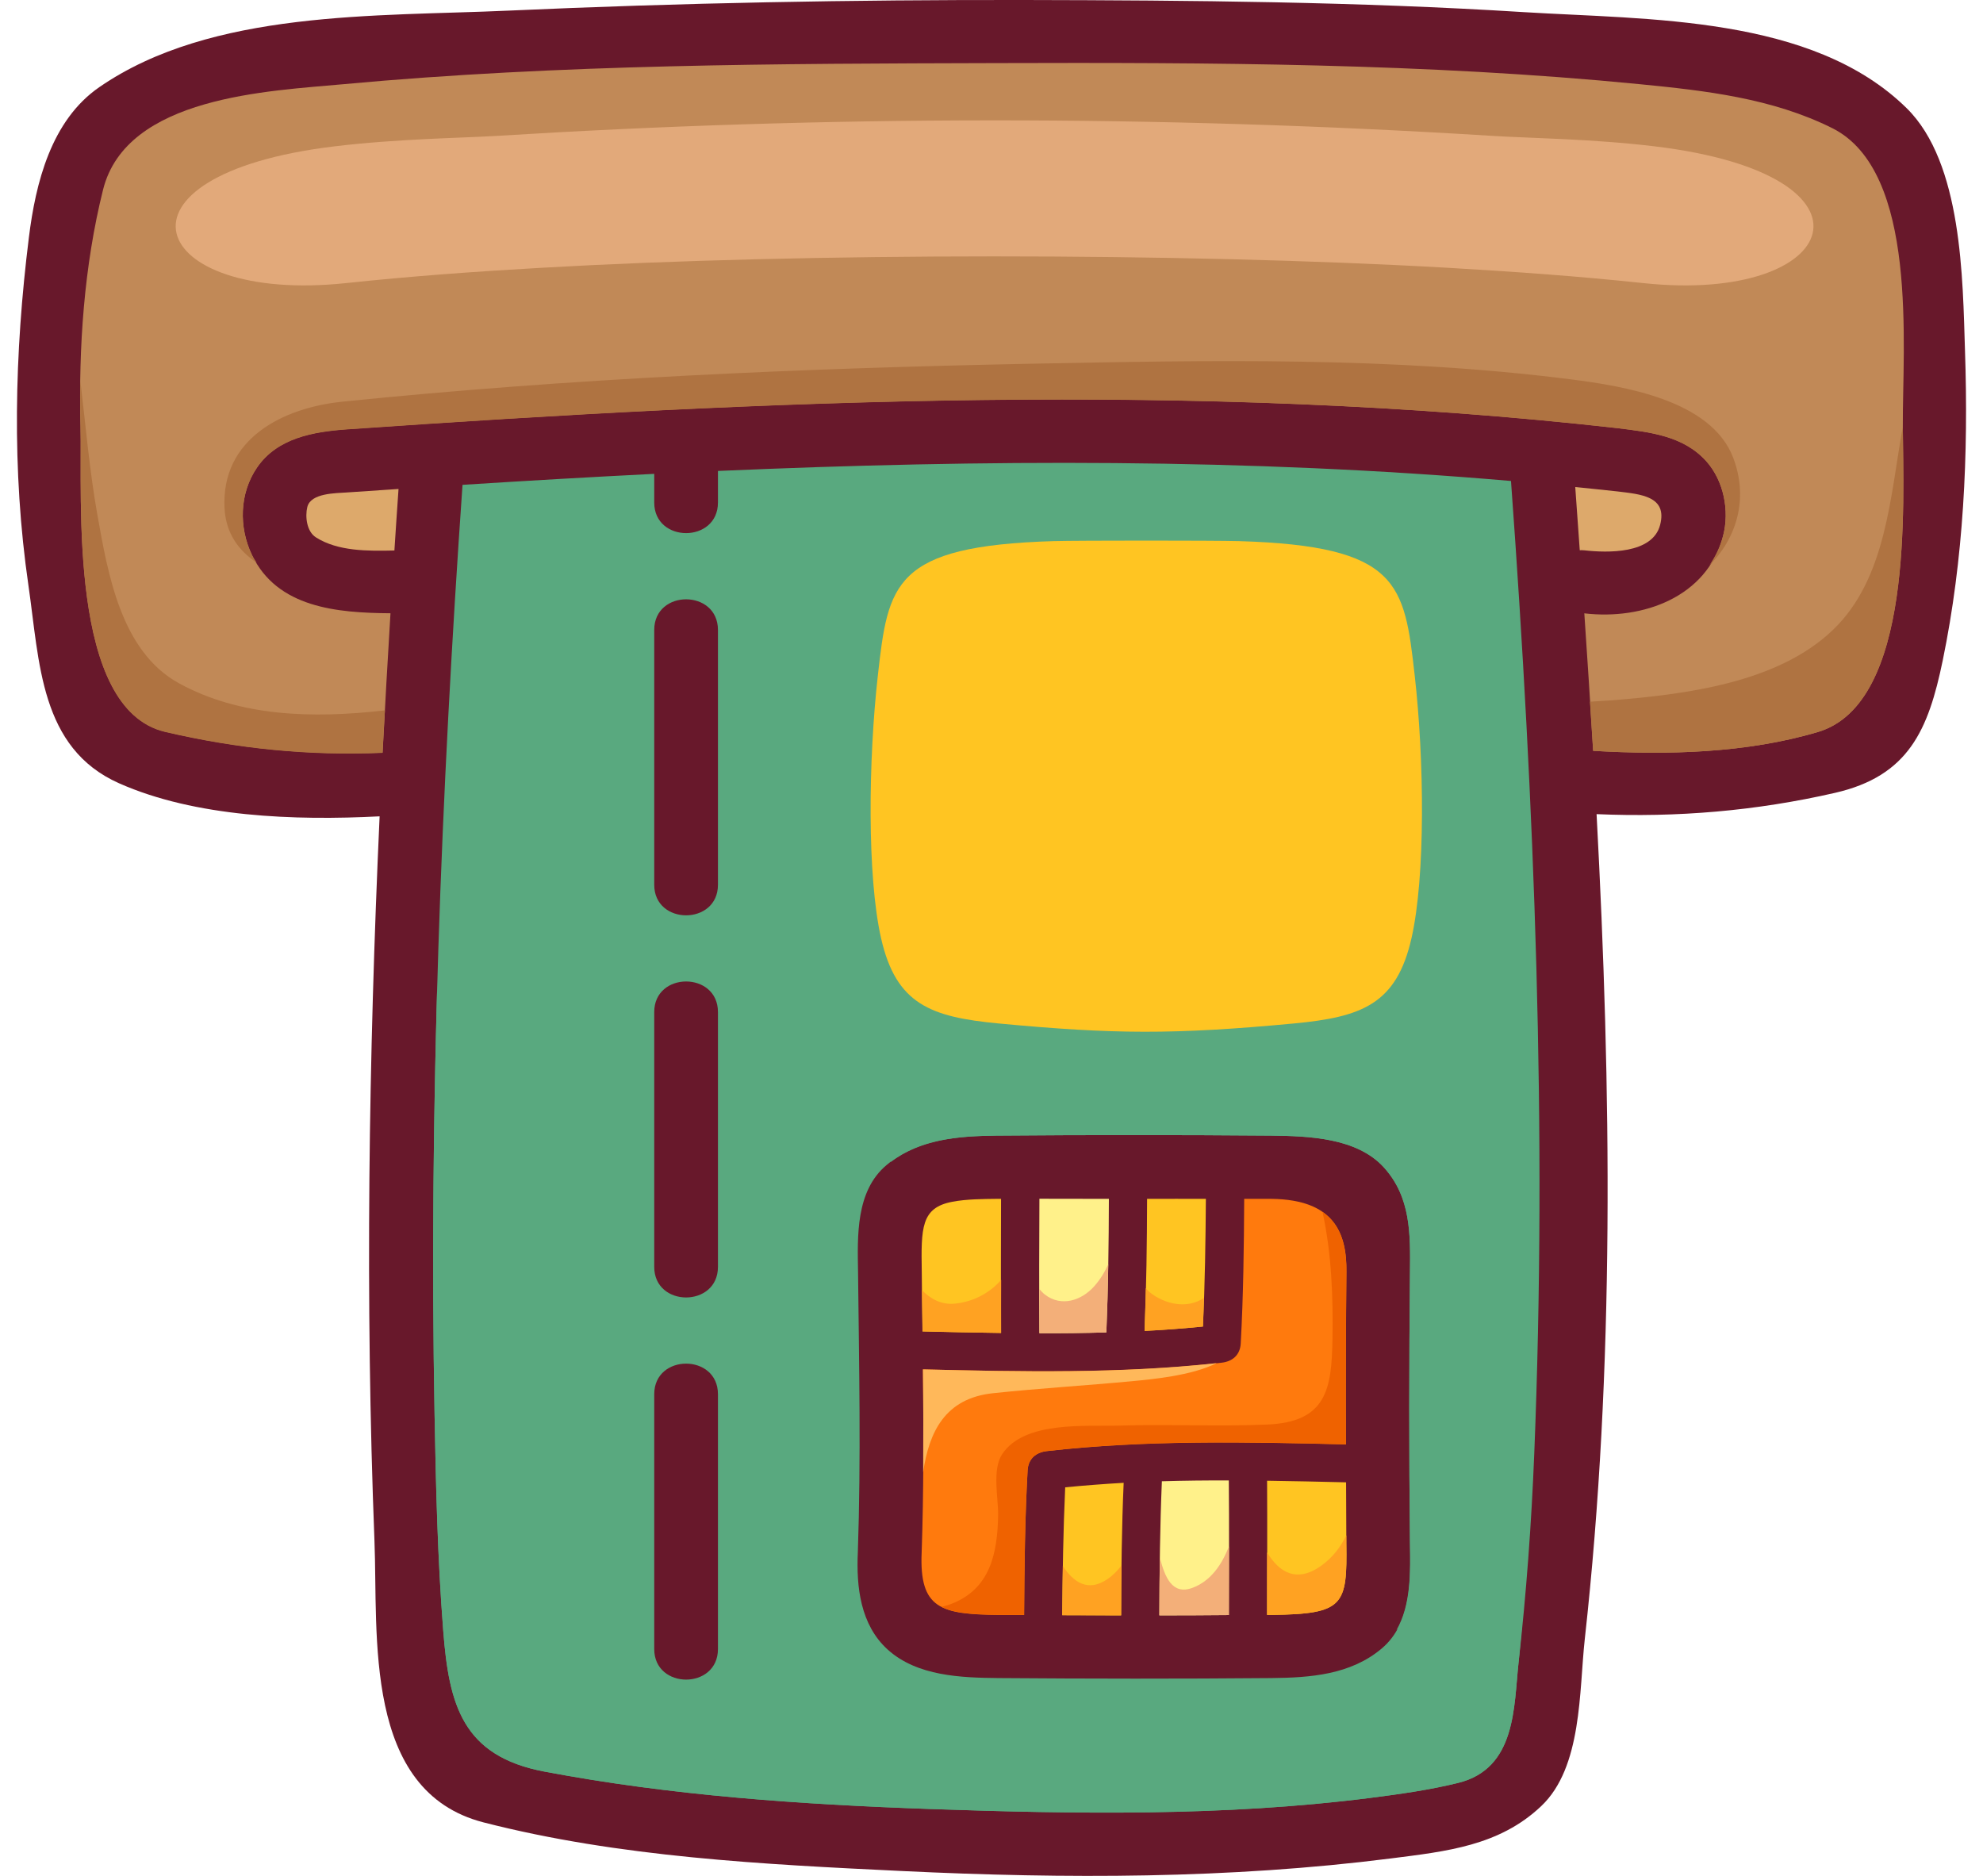
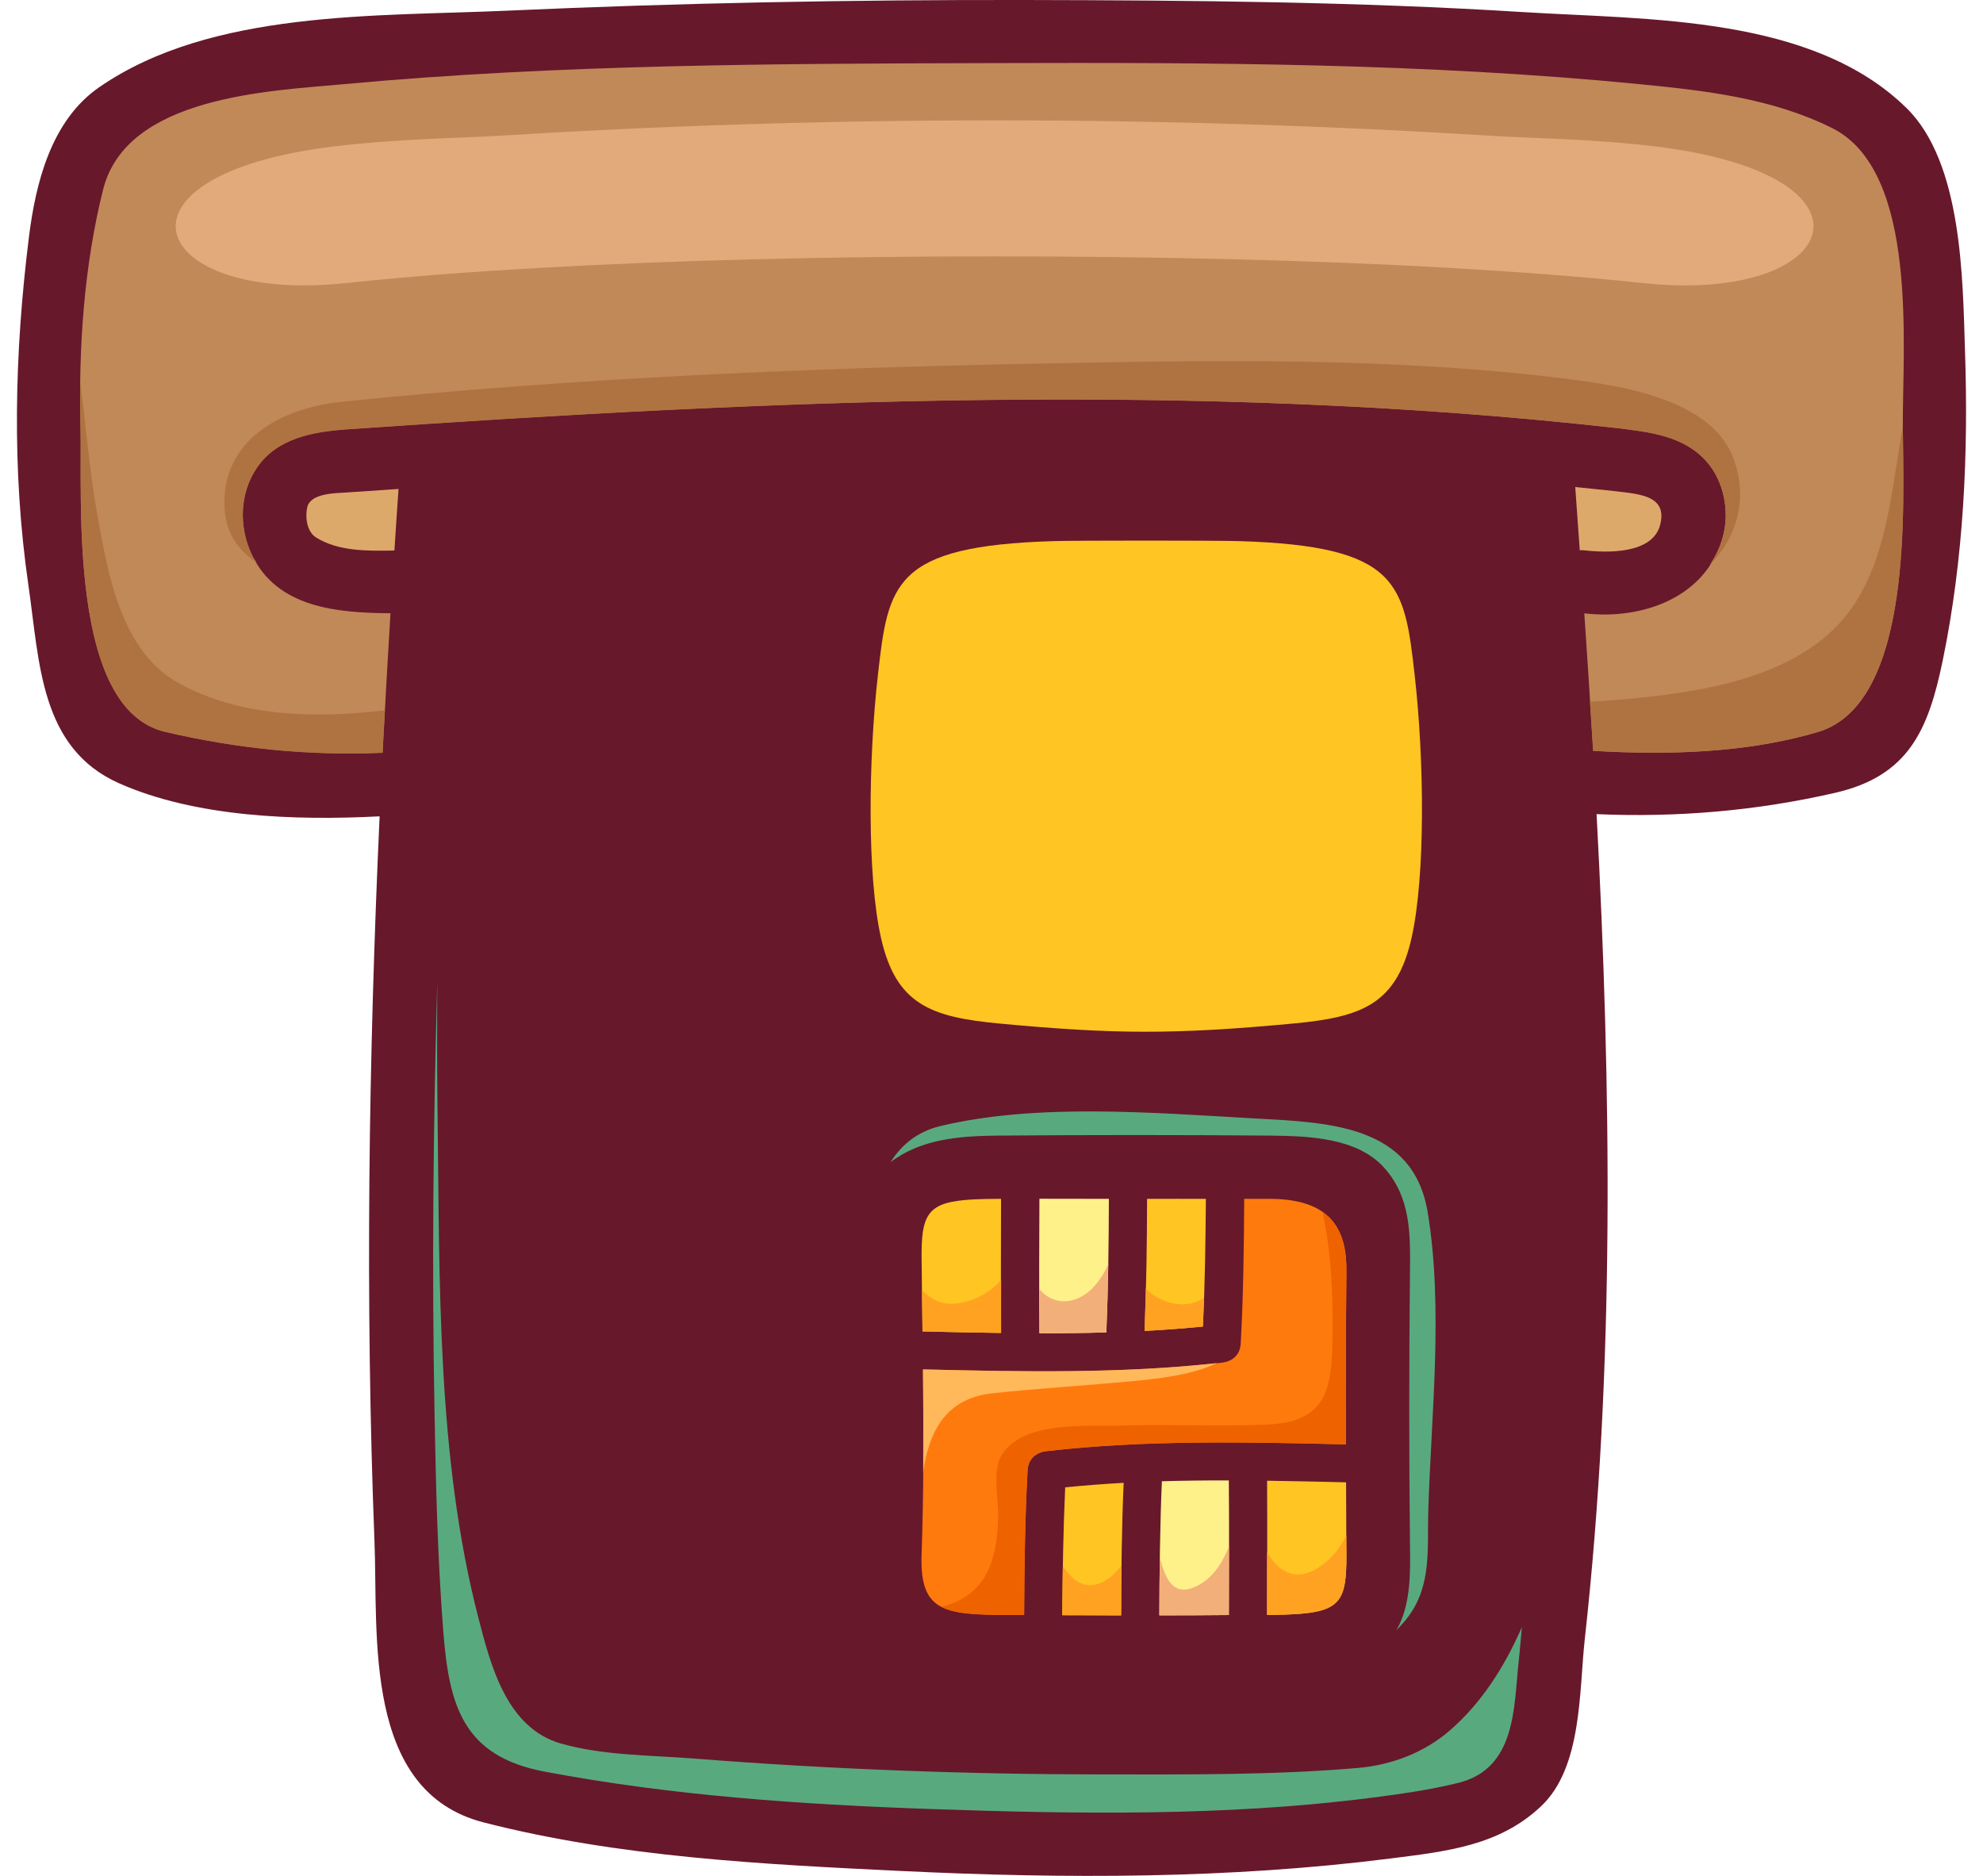
<svg xmlns="http://www.w3.org/2000/svg" width="37" height="35" viewBox="0 0 37 35" fill="none">
  <path d="M35.573 2.016C33.81 0.286 30.751 0.37 28.426 0.226C25.33 0.032 22.22 0.006 19.118 0C15.909 -0.005 12.697 0.053 9.492 0.198C7.032 0.31 3.951 0.179 1.853 1.626C0.952 2.247 0.664 3.42 0.539 4.43C0.27 6.589 0.217 8.769 0.531 10.926C0.739 12.356 0.743 13.957 2.221 14.614C3.646 15.246 5.496 15.313 7.083 15.231C6.878 19.737 6.812 24.253 6.987 28.75C7.057 30.508 6.765 33.422 9.023 34.002C11.554 34.652 14.249 34.785 16.848 34.91C19.873 35.055 22.939 35.057 25.946 34.675C26.992 34.542 27.974 34.44 28.757 33.698C29.525 32.972 29.463 31.544 29.57 30.58C30.131 25.515 30.064 20.328 29.79 15.19C31.288 15.255 32.766 15.13 34.234 14.794C35.617 14.479 35.981 13.614 36.248 12.326C36.64 10.426 36.73 8.474 36.664 6.541C36.621 5.217 36.617 3.039 35.573 2.016Z" fill="#68182B" />
  <path d="M7.359 10.271C6.857 10.283 6.305 10.286 5.896 10.027C5.721 9.917 5.691 9.637 5.734 9.46C5.798 9.197 6.266 9.203 6.472 9.188C6.794 9.166 7.115 9.145 7.436 9.123C7.41 9.505 7.383 9.889 7.359 10.271Z" fill="#DDA96B" />
  <path d="M29.392 9.087C29.654 9.114 29.917 9.14 30.18 9.169C30.608 9.222 31.117 9.255 30.975 9.796C30.832 10.34 29.987 10.316 29.564 10.268C29.532 10.264 29.504 10.266 29.476 10.266C29.448 9.87 29.42 9.479 29.392 9.087Z" fill="#DDA96B" />
  <path d="M33.921 13.657C32.59 14.052 31.121 14.09 29.726 14.009C29.675 13.152 29.619 12.296 29.561 11.442C29.562 11.442 29.564 11.444 29.566 11.444C30.655 11.571 31.852 11.14 32.15 9.999C32.274 9.529 32.163 8.97 31.837 8.604C31.408 8.127 30.783 8.062 30.18 7.987C22.327 7.104 14.331 7.463 6.473 8.008C5.847 8.053 5.171 8.168 4.794 8.724C4.467 9.205 4.452 9.833 4.7 10.351C5.171 11.341 6.29 11.435 7.286 11.442C7.233 12.309 7.184 13.176 7.139 14.043C5.766 14.101 4.435 13.968 3.085 13.653C1.269 13.23 1.536 9.311 1.502 7.948C1.464 6.488 1.568 4.958 1.923 3.539C2.36 1.792 5.028 1.699 6.418 1.57C10.452 1.197 14.536 1.188 18.583 1.177C22.579 1.165 26.609 1.179 30.588 1.57C31.822 1.691 33.063 1.831 34.186 2.39C35.804 3.198 35.496 6.481 35.504 7.948C35.511 9.391 35.714 13.124 33.921 13.657Z" fill="#C18957" />
-   <path d="M28.193 8.974C23.285 8.549 18.329 8.571 13.396 8.787C13.396 8.983 13.396 9.181 13.396 9.376C13.396 10.137 12.207 10.137 12.207 9.376C12.207 9.197 12.207 9.02 12.207 8.841C11.013 8.901 9.821 8.97 8.63 9.046C8.228 14.806 8.003 20.598 8.108 26.37C8.132 27.722 8.164 29.078 8.27 30.426C8.377 31.796 8.621 32.764 10.159 33.054C12.523 33.502 14.953 33.668 17.356 33.752C20.076 33.847 22.845 33.89 25.551 33.547C26.105 33.476 26.665 33.399 27.207 33.265C28.293 32.997 28.244 31.844 28.334 31.022C28.479 29.727 28.575 28.427 28.627 27.124C28.871 21.078 28.633 15.007 28.193 8.974ZM25.779 30.759C25.2 31.246 24.455 31.302 23.722 31.309C22.025 31.324 20.327 31.322 18.63 31.309C17.929 31.302 17.116 31.274 16.566 30.78C16.053 30.317 15.976 29.609 16.006 28.96C16.066 27.223 16.029 25.472 16.01 23.734C15.999 23.061 15.965 22.222 16.541 21.738C17.118 21.253 17.858 21.197 18.584 21.188C20.297 21.174 22.01 21.174 23.722 21.188C24.415 21.197 25.317 21.225 25.822 21.782C26.327 22.34 26.316 23.029 26.308 23.738C26.291 25.422 26.289 27.107 26.308 28.791C26.319 29.456 26.348 30.28 25.779 30.759Z" fill="#59A97F" />
  <path d="M21.403 22.368C21.769 22.368 22.136 22.366 22.5 22.368C22.494 23.162 22.483 23.956 22.445 24.75C22.083 24.786 21.721 24.814 21.356 24.832C21.39 24.01 21.401 23.19 21.403 22.368Z" fill="#FFC522" />
  <path d="M20.69 22.368C20.688 23.199 20.678 24.031 20.643 24.86C20.228 24.872 19.811 24.877 19.394 24.875C19.387 24.038 19.39 23.203 19.394 22.366C19.826 22.366 20.258 22.368 20.69 22.368Z" fill="#FFF18A" />
  <path d="M17.771 22.422C18.036 22.371 18.352 22.371 18.584 22.368C18.616 22.368 18.648 22.368 18.678 22.368C18.677 23.203 18.673 24.036 18.678 24.87C18.188 24.864 17.698 24.853 17.212 24.842C17.206 24.473 17.202 24.103 17.199 23.736C17.186 22.912 17.182 22.532 17.771 22.422Z" fill="#FFC522" />
  <path d="M20.919 30.14C20.552 30.14 20.186 30.137 19.82 30.137C19.826 29.34 19.839 28.544 19.875 27.75C20.237 27.715 20.599 27.687 20.966 27.666C20.93 28.49 20.921 29.314 20.919 30.14Z" fill="#FFC522" />
  <path d="M21.632 30.139C21.634 29.303 21.644 28.47 21.679 27.637C22.094 27.625 22.511 27.62 22.928 27.622C22.936 28.459 22.932 29.296 22.928 30.133C22.496 30.137 22.064 30.139 21.632 30.139Z" fill="#FFF18A" />
  <path d="M19.531 27.075C19.328 27.098 19.188 27.219 19.174 27.43C19.124 28.33 19.114 29.233 19.109 30.133C18.949 30.131 18.791 30.133 18.632 30.131C17.559 30.12 17.15 30.021 17.197 28.962C17.236 27.827 17.233 26.688 17.221 25.55C19.069 25.595 20.958 25.634 22.793 25.425C22.996 25.403 23.137 25.282 23.15 25.071C23.2 24.171 23.21 23.27 23.215 22.368C23.386 22.37 23.555 22.366 23.726 22.368C24.894 22.383 25.133 23.007 25.123 23.738C25.112 24.808 25.11 25.878 25.114 26.95C23.261 26.904 21.368 26.865 19.531 27.075Z" fill="#FF7A0D" />
  <path d="M23.722 30.131C23.696 30.131 23.668 30.131 23.642 30.131C23.643 29.298 23.647 28.462 23.642 27.627C24.136 27.635 24.628 27.644 25.116 27.657C25.118 28.035 25.118 28.412 25.121 28.791C25.138 29.956 25.08 30.114 23.722 30.131Z" fill="#FFC522" />
  <path d="M24.676 22.612C24.847 23.389 24.875 24.208 24.862 24.993C24.845 25.906 24.759 26.533 23.642 26.579C22.735 26.618 21.82 26.57 20.911 26.598C20.267 26.618 19.11 26.503 18.697 27.135C18.509 27.422 18.628 27.953 18.624 28.268C18.611 28.979 18.479 29.654 17.734 29.931C17.681 29.952 17.623 29.963 17.569 29.98C17.802 30.099 18.149 30.123 18.631 30.129C18.791 30.131 18.949 30.129 19.108 30.131C19.114 29.229 19.123 28.328 19.174 27.428C19.185 27.217 19.328 27.098 19.531 27.073C21.367 26.863 23.26 26.902 25.112 26.948C25.108 25.878 25.112 24.806 25.121 23.736C25.127 23.277 25.035 22.862 24.676 22.612Z" fill="#EF6200" />
  <path d="M22.701 25.433C20.896 25.631 19.039 25.593 17.221 25.55C17.229 26.19 17.229 26.827 17.225 27.467C17.334 26.725 17.627 26.089 18.53 25.994C19.392 25.903 20.26 25.851 21.123 25.77C21.48 25.735 22.231 25.67 22.701 25.433Z" fill="#FFB85A" />
  <path d="M8.108 26.371C8.133 27.722 8.165 29.078 8.27 30.426C8.377 31.796 8.621 32.764 10.159 33.054C12.523 33.502 14.953 33.668 17.357 33.752C20.076 33.847 22.846 33.89 25.551 33.547C26.105 33.476 26.665 33.399 27.208 33.265C28.293 32.997 28.244 31.845 28.334 31.022C28.359 30.802 28.374 30.579 28.396 30.359C28.079 31.084 27.653 31.764 27.056 32.283C26.573 32.702 25.97 32.93 25.335 32.986C23.756 33.122 22.149 33.107 20.564 33.107C18.021 33.105 15.477 33.01 12.942 32.81C12.127 32.747 11.265 32.756 10.472 32.532C9.453 32.245 9.156 31.075 8.925 30.181C8.149 27.183 8.204 23.902 8.165 20.828C8.153 19.994 8.155 19.161 8.159 18.326C8.084 21.009 8.057 23.692 8.108 26.371Z" fill="#59A97F" />
  <path d="M16.617 21.683C17.182 21.253 17.89 21.197 18.585 21.188C20.297 21.174 22.01 21.174 23.722 21.188C24.415 21.197 25.317 21.225 25.822 21.782C26.327 22.34 26.316 23.029 26.308 23.738C26.291 25.422 26.289 27.107 26.308 28.791C26.316 29.318 26.331 29.941 26.055 30.416C26.137 30.332 26.214 30.247 26.278 30.161C26.718 29.568 26.628 28.884 26.65 28.173C26.706 26.387 26.932 24.392 26.639 22.621C26.365 20.956 24.74 20.943 23.33 20.863C21.503 20.761 19.343 20.58 17.544 21.01C17.114 21.115 16.82 21.361 16.617 21.683Z" fill="#59A97F" />
  <path d="M26.396 12.598C26.203 10.892 26.111 10.186 23.119 10.096C22.654 10.083 20.122 10.083 19.657 10.096C16.665 10.186 16.573 10.892 16.38 12.598C16.202 14.172 16.177 16.353 16.44 17.507C16.72 18.736 17.362 18.976 18.637 19.096C20.774 19.297 21.899 19.306 24.139 19.096C25.412 18.976 26.056 18.736 26.336 17.507C26.599 16.353 26.575 14.172 26.396 12.598Z" fill="#FFC522" />
  <path d="M23.642 30.131C23.668 30.131 23.696 30.131 23.722 30.131C25.08 30.114 25.138 29.956 25.121 28.793C25.121 28.744 25.121 28.694 25.121 28.645C25.016 28.86 24.872 29.052 24.663 29.205C24.192 29.549 23.861 29.329 23.642 28.964C23.64 29.354 23.642 29.741 23.642 30.131Z" fill="#FFA222" />
-   <path d="M19.82 30.135C20.186 30.137 20.552 30.139 20.919 30.139C20.919 29.829 20.922 29.518 20.926 29.208C20.849 29.307 20.763 29.397 20.66 29.465C20.301 29.71 20.025 29.52 19.831 29.216C19.828 29.525 19.822 29.829 19.82 30.135Z" fill="#FFA222" />
+   <path d="M19.82 30.135C20.186 30.137 20.552 30.139 20.919 30.139C20.919 29.829 20.922 29.518 20.926 29.208C20.849 29.307 20.763 29.397 20.66 29.465C20.301 29.71 20.025 29.52 19.831 29.216Z" fill="#FFA222" />
  <path d="M18.68 24.87C18.677 24.54 18.68 24.21 18.68 23.88C18.459 24.133 18.151 24.29 17.817 24.323C17.565 24.348 17.364 24.236 17.204 24.073C17.208 24.329 17.21 24.584 17.214 24.84C17.7 24.853 18.19 24.864 18.68 24.87Z" fill="#FFA222" />
  <path d="M21.356 24.832C21.722 24.814 22.085 24.786 22.445 24.75C22.453 24.573 22.457 24.394 22.462 24.217C22.152 24.428 21.73 24.338 21.445 24.105C21.42 24.085 21.401 24.057 21.379 24.034C21.371 24.299 21.367 24.566 21.356 24.832Z" fill="#FFA222" />
  <path d="M21.632 30.139C22.064 30.139 22.496 30.137 22.93 30.133C22.93 29.706 22.93 29.279 22.93 28.852C22.795 29.201 22.586 29.501 22.248 29.626C21.871 29.766 21.734 29.423 21.642 29.063C21.636 29.423 21.632 29.78 21.632 30.139Z" fill="#F3AF79" />
  <path d="M19.394 24.875C19.811 24.875 20.228 24.872 20.643 24.86C20.66 24.437 20.671 24.012 20.678 23.589C20.613 23.732 20.53 23.872 20.415 24.001C20.177 24.267 19.801 24.389 19.497 24.154C19.458 24.124 19.424 24.088 19.394 24.049C19.394 24.325 19.392 24.599 19.394 24.875Z" fill="#F3AF79" />
  <path d="M34.205 11.748C33.168 12.747 31.442 12.954 30.081 13.066C29.944 13.077 29.805 13.081 29.666 13.092C29.684 13.398 29.707 13.704 29.726 14.009C31.121 14.09 32.59 14.052 33.921 13.657C35.711 13.124 35.511 9.403 35.504 7.959C35.269 9.248 35.2 10.79 34.205 11.748Z" fill="#AF7341" />
  <path d="M30.18 7.989C30.781 8.064 31.408 8.129 31.837 8.607C32.163 8.972 32.274 9.531 32.15 10.001C32.096 10.21 32.002 10.387 31.895 10.549C32.398 10.046 32.633 9.308 32.338 8.538C31.927 7.46 30.287 7.203 29.311 7.078C25.972 6.653 22.571 6.72 19.212 6.787C14.934 6.873 10.643 7.059 6.384 7.495C5.265 7.611 4.129 8.191 4.189 9.475C4.212 9.943 4.445 10.268 4.788 10.497C4.758 10.449 4.724 10.408 4.7 10.355C4.454 9.837 4.467 9.207 4.794 8.728C5.173 8.172 5.847 8.057 6.473 8.012C14.331 7.466 22.327 7.104 30.18 7.989Z" fill="#AF7341" />
  <path d="M3.083 13.657C4.433 13.972 5.765 14.105 7.137 14.047C7.15 13.782 7.167 13.517 7.182 13.254C5.819 13.411 4.473 13.368 3.344 12.751C2.255 12.158 2.013 10.7 1.817 9.606C1.669 8.774 1.598 7.932 1.498 7.093C1.494 7.38 1.494 7.669 1.502 7.952C1.536 9.317 1.267 13.234 3.083 13.657Z" fill="#AF7341" />
  <path d="M30.869 2.73C29.711 2.59 28.505 2.577 27.859 2.536C21.582 2.144 15.394 2.154 9.257 2.536C8.611 2.575 7.406 2.59 6.247 2.73C1.795 3.263 2.754 5.676 6.456 5.282C7.678 5.152 8.897 5.064 10.127 4.995C15.026 4.714 22.036 4.712 26.99 4.995C28.22 5.066 29.438 5.152 30.661 5.282C34.36 5.676 35.32 3.263 30.869 2.73Z" fill="#E2A97A" />
  <path d="M13.396 11.754C13.396 13.338 13.396 14.923 13.396 16.508C13.396 17.268 12.207 17.268 12.207 16.508C12.207 14.923 12.207 13.338 12.207 11.754C12.207 10.991 13.396 10.991 13.396 11.754Z" fill="#68182B" />
  <path d="M13.396 18.883C13.396 20.468 13.396 22.052 13.396 23.637C13.396 24.398 12.207 24.398 12.207 23.637C12.207 22.052 12.207 20.468 12.207 18.883C12.207 18.122 13.396 18.122 13.396 18.883Z" fill="#68182B" />
  <path d="M13.396 26.013C13.396 27.597 13.396 29.182 13.396 30.767C13.396 31.528 12.207 31.528 12.207 30.767C12.207 29.182 12.207 27.597 12.207 26.013C12.207 25.252 13.396 25.252 13.396 26.013Z" fill="#68182B" />
</svg>